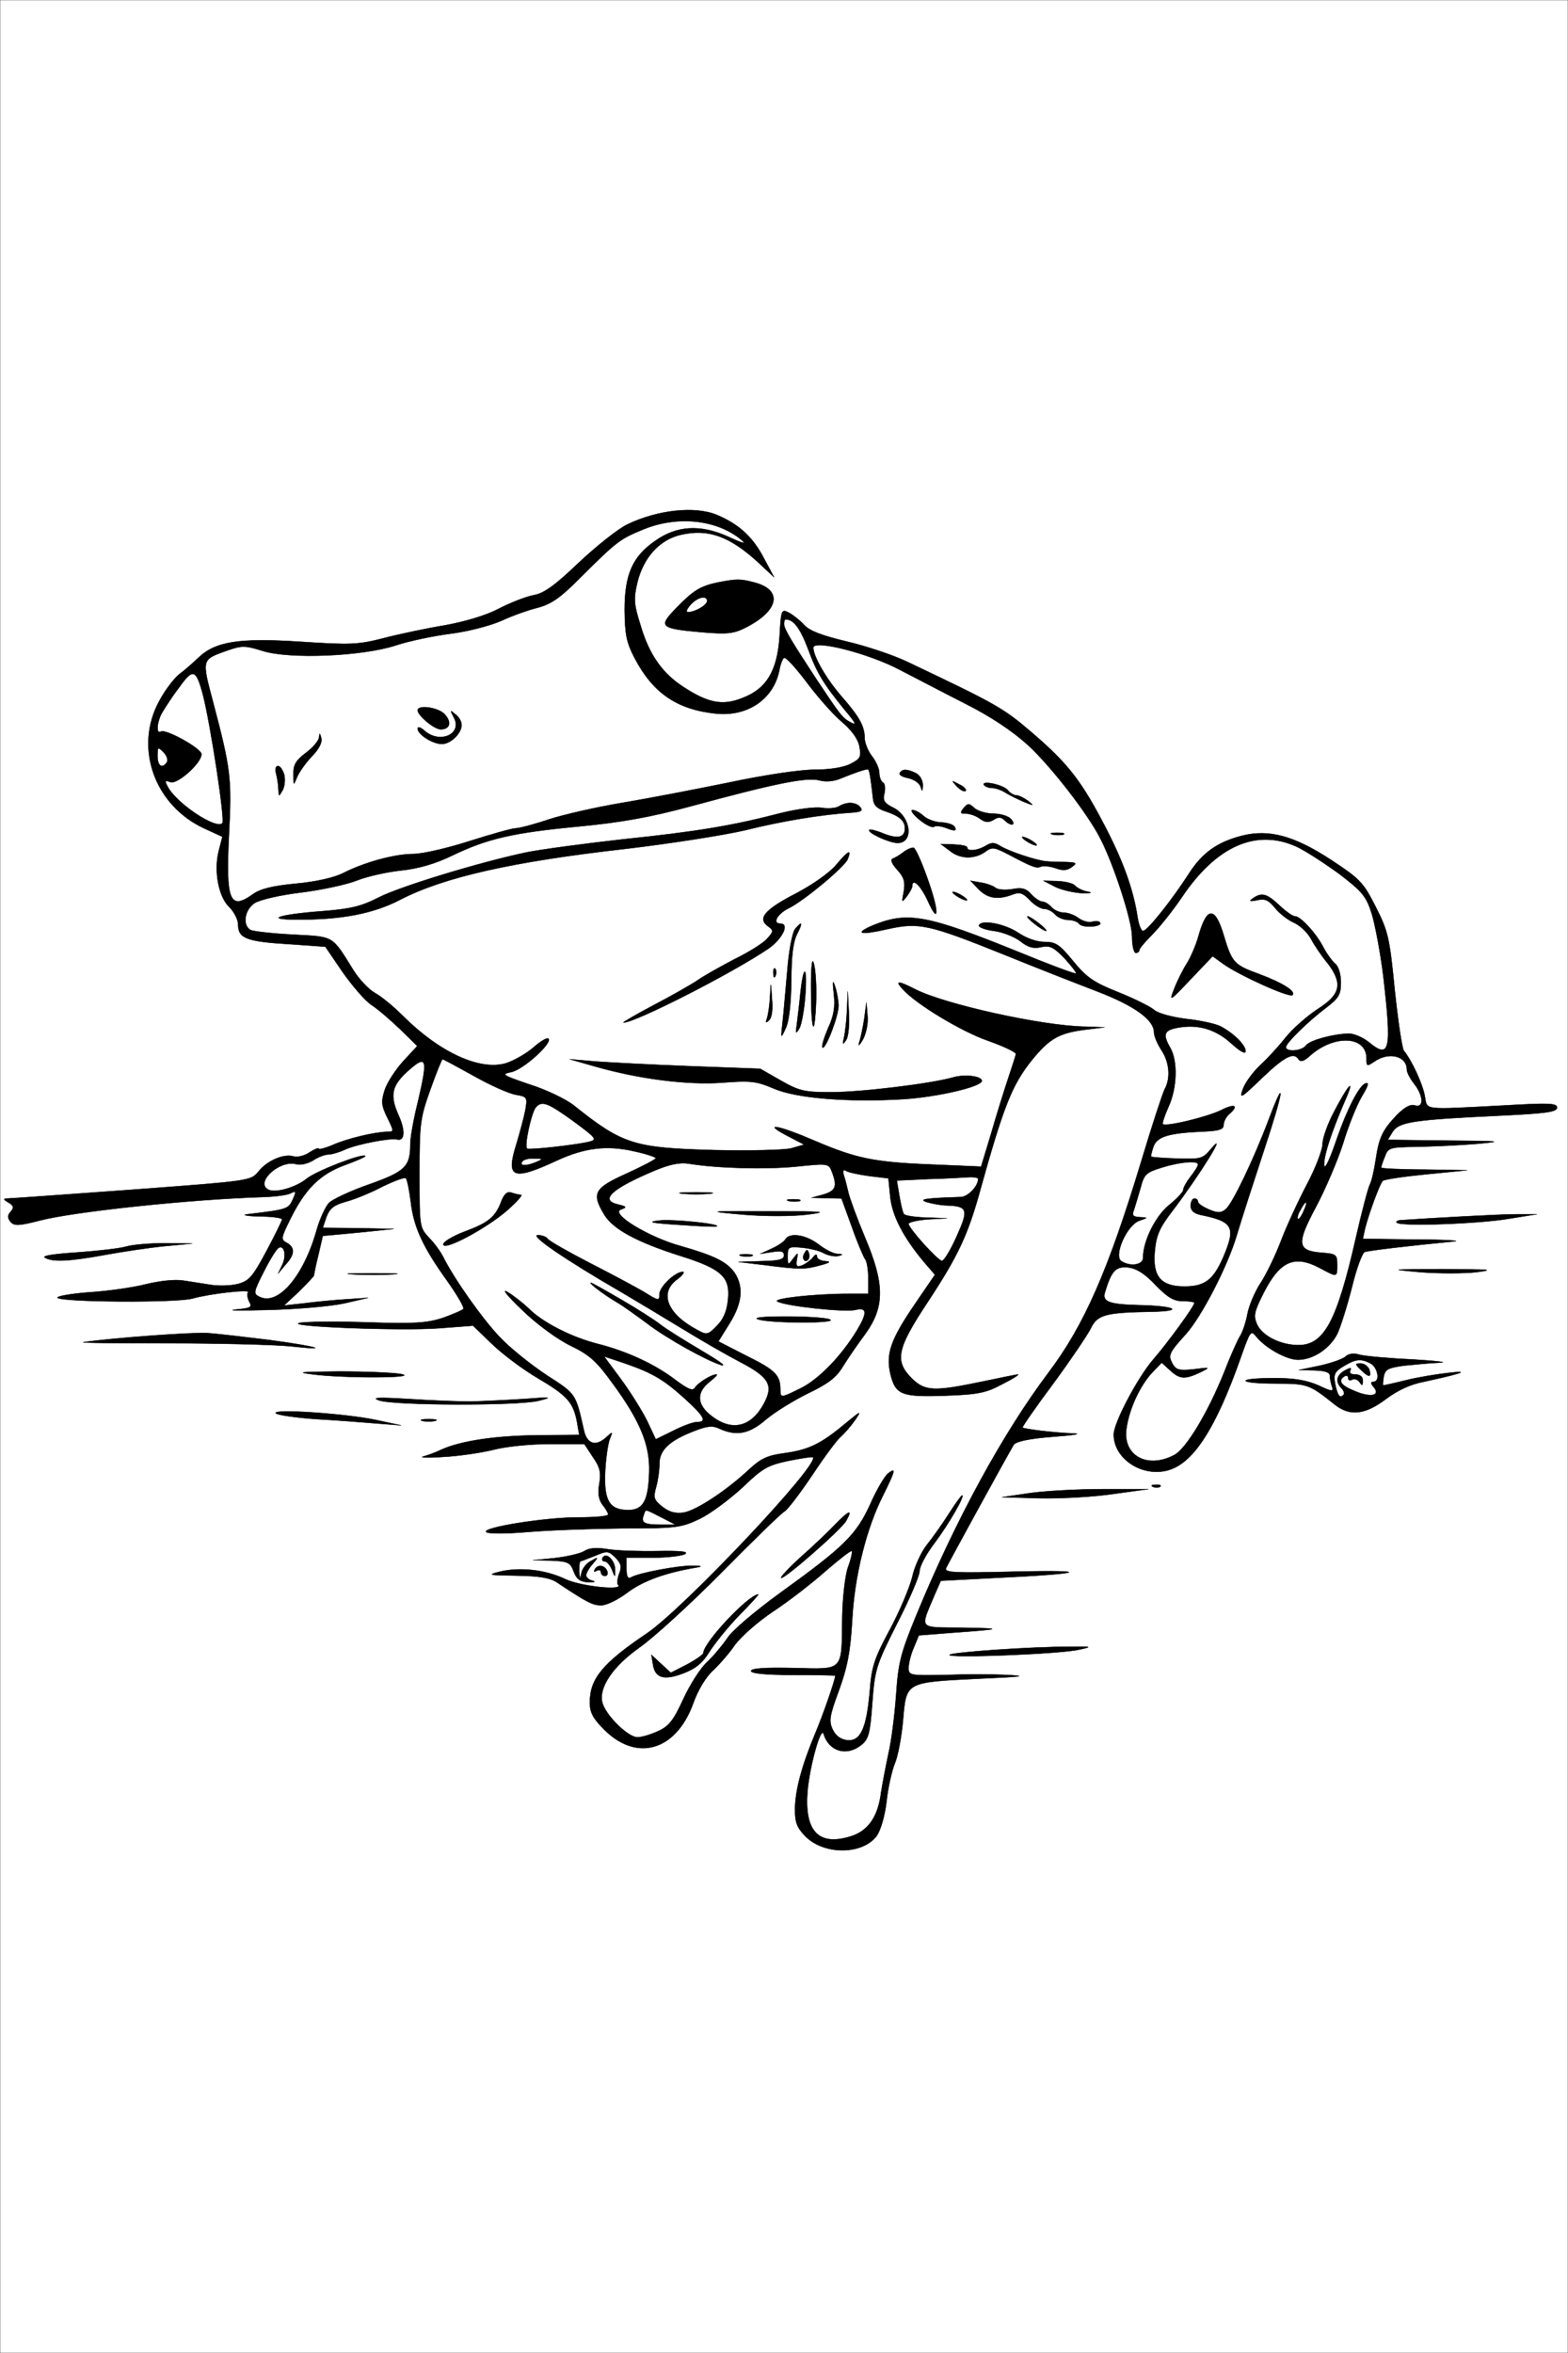
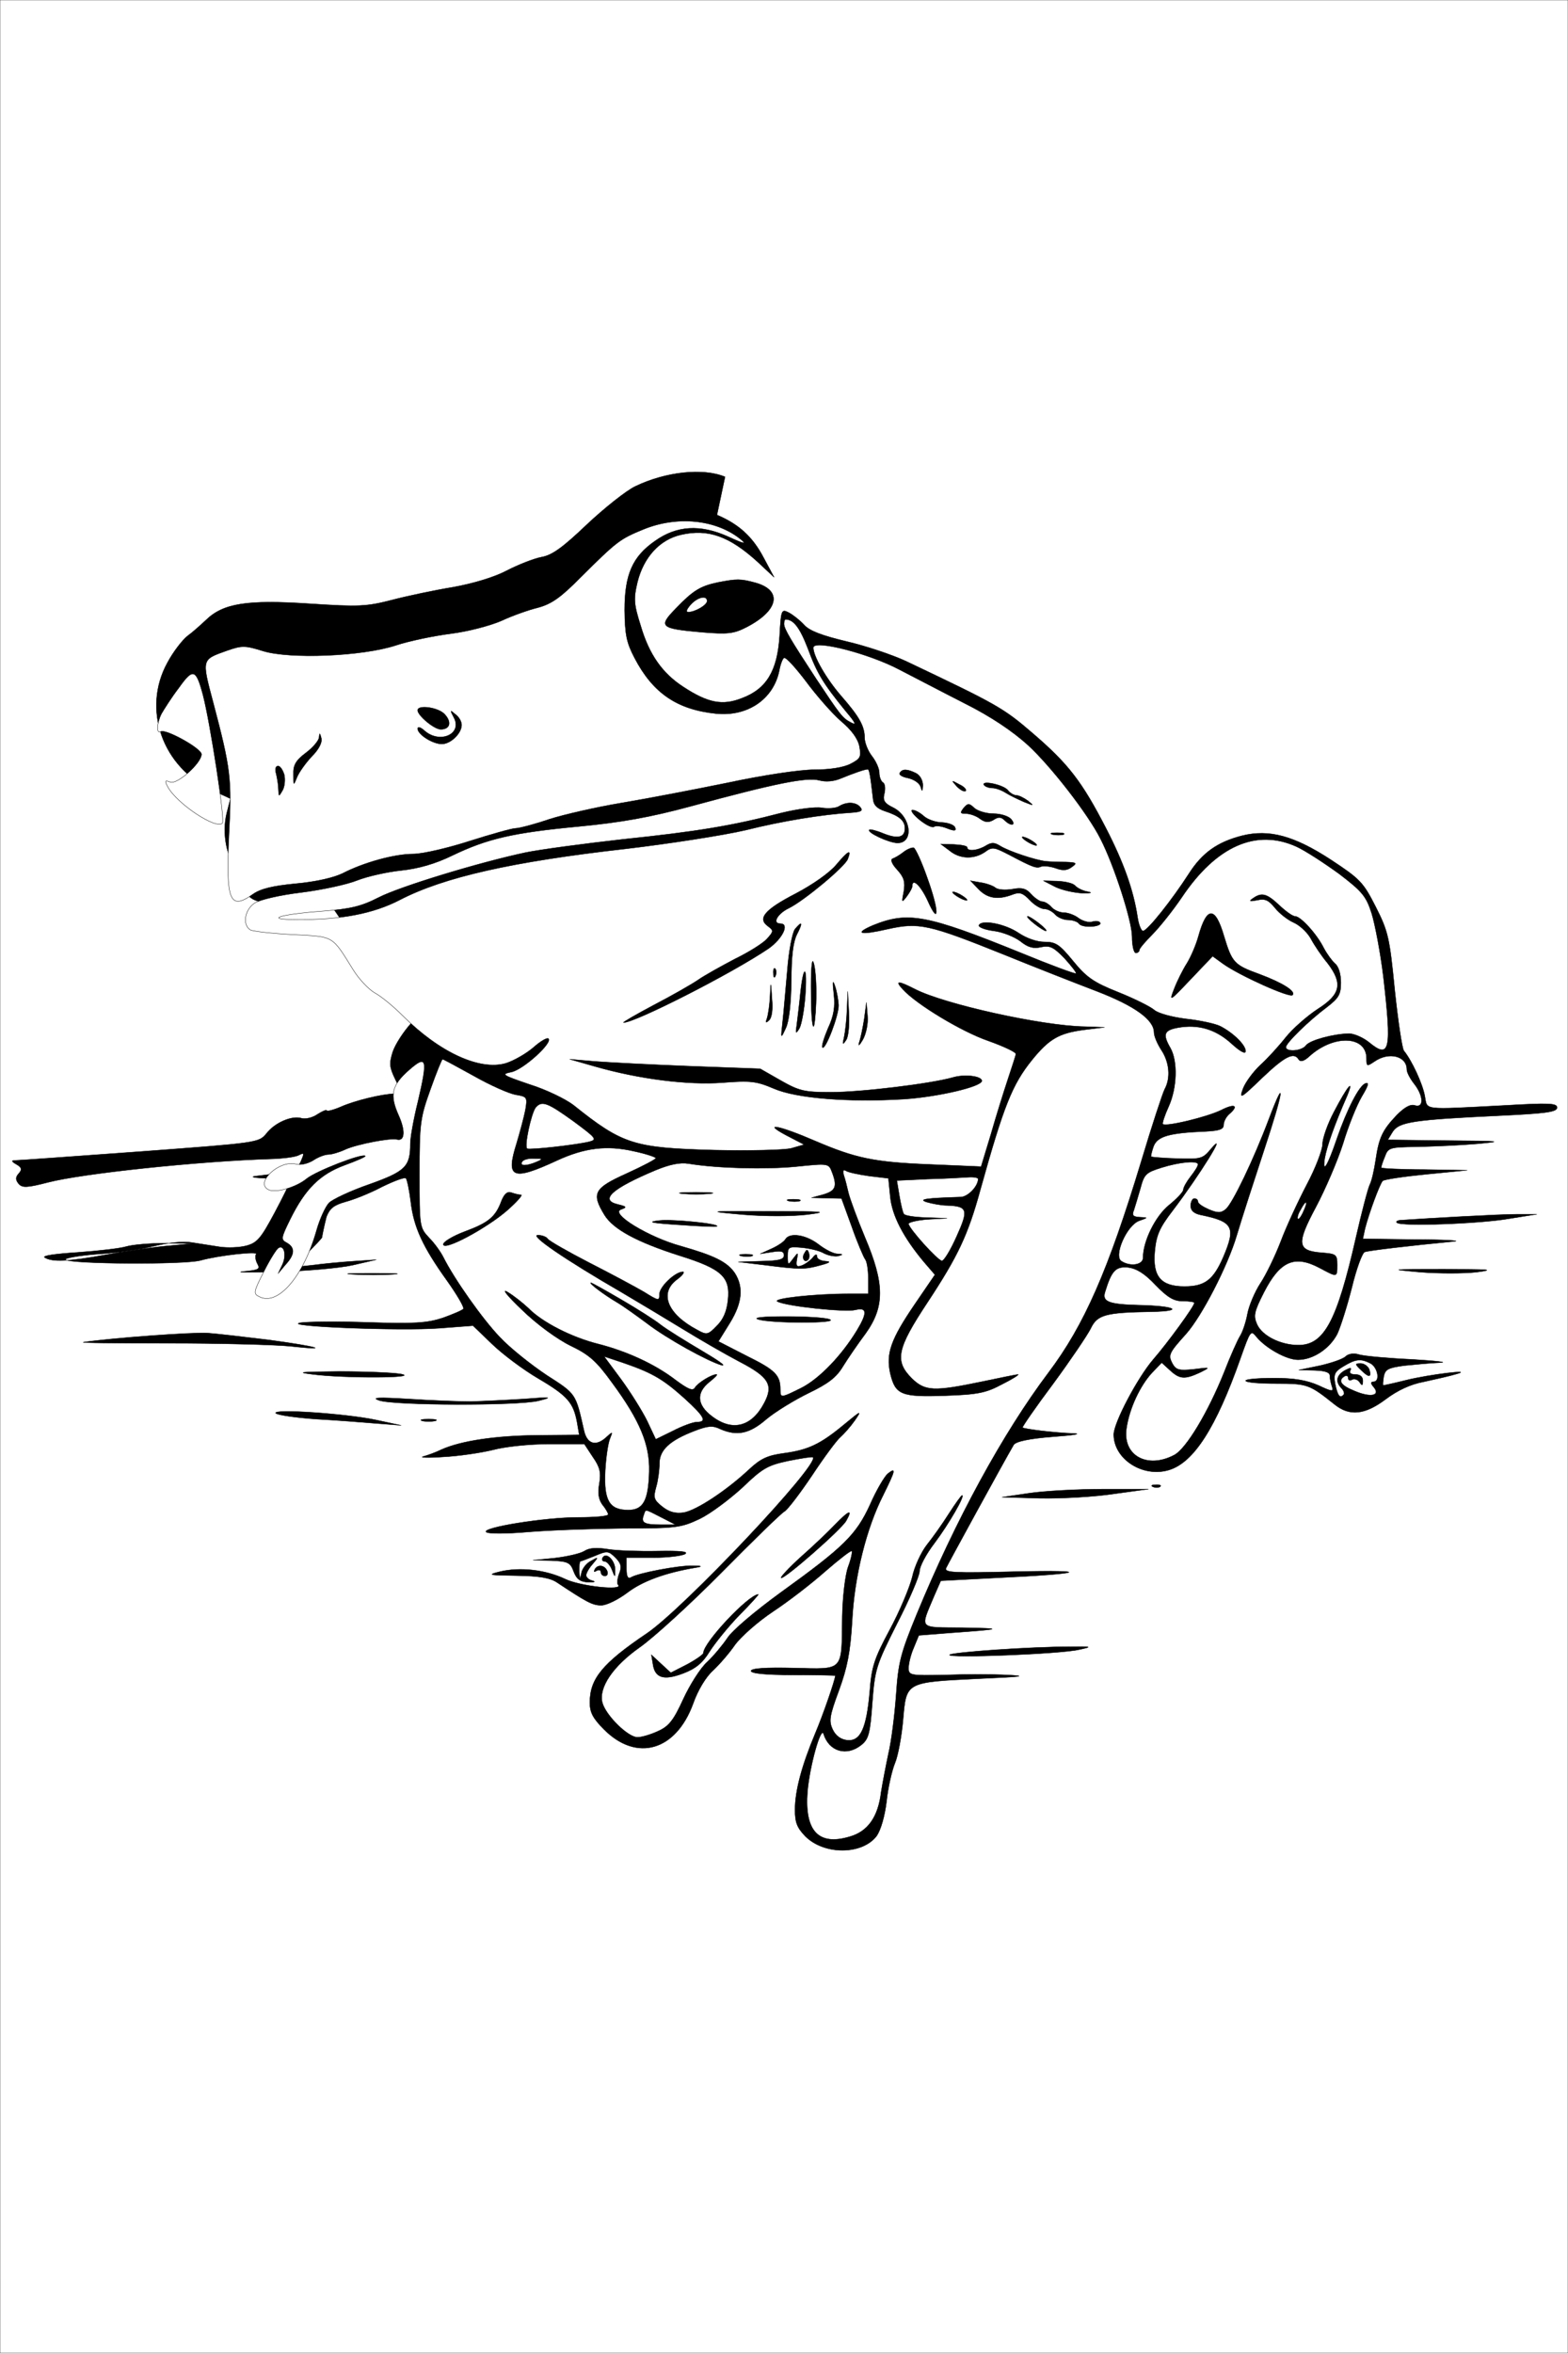
<svg xmlns="http://www.w3.org/2000/svg" version="1.0" width="428pt" height="642pt" viewBox="0 0 428 642" preserveAspectRatio="xMidYMid meet">
  <rect x="0" y="0" width="428" height="642" fill="#808080" stroke="none" />
  <g id="Black">
    <rect stroke="#FFFFFF" stroke-miterlimit="10" width="428pt" height="642pt" />
  </g>
  <g id="Color" transform="translate(0,642) scale(0.1,-0.1)" fill="#FFFFFF" stroke="#000000">
-     <path d="M0 3210 l0 -3210 2140 0 2140 0 0 3210 0 3210 -2140 0 -2140 0 0 -3210z m1957 1805 c59 -25 97 -59 127 -116 l29 -54 -45 42 c-77 70 -135 91 -209 74 -58 -13 -102 -61 -119 -129 -11 -46 -10 -60 9 -120 23 -78 59 -129 116 -166 67 -44 107 -52 160 -31 67 25 97 74 103 170 4 72 5 74 26 63 11 -6 30 -21 41 -33 14 -16 48 -29 115 -45 52 -12 127 -37 165 -55 244 -116 263 -126 343 -195 98 -84 135 -132 201 -260 48 -93 75 -169 86 -242 3 -21 10 -38 15 -38 12 0 80 86 125 156 37 58 79 87 146 104 73 18 141 0 242 -66 79 -52 88 -61 122 -128 34 -67 38 -84 52 -227 9 -85 20 -159 25 -166 22 -27 51 -90 57 -123 8 -40 -12 -38 219 -26 121 7 142 6 142 -6 0 -12 -30 -16 -157 -22 -234 -11 -273 -17 -291 -43 l-14 -23 163 -2 c148 -1 156 -2 79 -9 -47 -4 -120 -7 -163 -8 -74 -1 -78 -2 -87 -27 -6 -14 -10 -27 -10 -30 0 -2 53 -5 118 -5 l117 -2 -112 -11 c-61 -6 -115 -14 -119 -18 -8 -9 -37 -87 -48 -130 l-6 -28 142 -2 c79 0 127 -3 108 -5 -125 -12 -234 -25 -245 -29 -7 -3 -23 -47 -35 -97 -13 -51 -31 -108 -40 -127 -21 -40 -66 -70 -107 -70 -31 0 -87 31 -113 62 -16 20 -17 18 -44 -58 -67 -190 -128 -285 -196 -305 -71 -21 -150 30 -150 97 0 32 65 155 108 205 40 46 112 145 112 154 0 3 -14 5 -32 5 -24 0 -41 10 -74 44 -30 32 -52 45 -75 48 -34 3 -45 -9 -63 -68 -8 -26 12 -33 94 -35 97 -2 125 -16 35 -18 -128 -2 -150 -8 -168 -46 -9 -18 -55 -86 -102 -150 -48 -64 -85 -118 -84 -120 5 -4 85 -14 139 -16 25 -1 0 -5 -55 -9 -66 -5 -102 -13 -108 -22 -27 -46 -180 -326 -185 -337 -4 -12 25 -13 189 -9 218 5 186 -6 -49 -17 l-154 -8 -18 -41 c-39 -93 -45 -86 77 -87 115 -2 110 -4 -30 -14 l-89 -7 -14 -34 c-8 -18 -14 -43 -14 -55 0 -20 4 -21 98 -19 53 2 131 2 172 0 57 -3 39 -5 -75 -10 -204 -10 -201 -8 -210 -112 -4 -46 -14 -99 -22 -118 -8 -19 -19 -66 -23 -104 -5 -42 -16 -79 -27 -95 -39 -52 -143 -53 -195 -1 -22 23 -28 37 -28 72 0 53 19 122 55 208 22 52 54 145 55 158 0 1 -52 2 -115 2 -75 0 -115 4 -115 11 0 7 39 10 117 8 138 -3 130 -12 132 141 1 53 8 113 16 135 8 21 12 41 10 43 -2 3 -35 -23 -72 -55 -37 -33 -102 -83 -143 -110 -42 -28 -88 -69 -104 -91 -15 -22 -42 -53 -60 -70 -19 -17 -41 -53 -54 -90 -47 -129 -154 -160 -243 -71 -31 31 -39 47 -39 74 0 65 35 107 155 188 100 67 474 463 454 481 -2 2 -33 -3 -68 -10 -56 -12 -70 -20 -125 -73 -35 -32 -87 -71 -116 -85 -51 -24 -63 -26 -209 -26 -86 -1 -203 -5 -261 -10 -58 -5 -109 -5 -113 0 -13 12 159 40 251 40 45 0 82 3 82 8 0 4 -7 16 -16 27 -10 14 -13 31 -8 58 5 30 1 45 -18 72 l-23 35 -95 0 c-56 0 -121 -7 -155 -16 -33 -8 -94 -17 -135 -19 -41 -3 -66 -2 -55 1 11 3 34 11 50 19 54 24 148 38 263 39 l113 1 -6 35 c-10 53 -26 72 -106 119 -41 24 -97 66 -126 94 l-52 50 -92 -7 c-105 -8 -434 5 -379 15 19 3 103 4 185 1 125 -4 160 -2 203 12 28 10 54 21 57 25 2 5 -18 39 -45 77 -66 92 -91 146 -99 216 -4 32 -10 60 -13 63 -3 4 -32 -7 -65 -23 -32 -17 -77 -35 -100 -41 -32 -9 -43 -18 -52 -41 l-10 -30 97 -1 97 -2 -97 -10 -97 -9 -12 -52 c-7 -28 -12 -53 -12 -56 -1 -3 -19 -22 -41 -44 l-41 -38 55 6 c30 4 82 9 115 11 l60 4 -65 -15 c-36 -8 -128 -16 -205 -18 -77 -2 -119 -2 -92 1 42 4 46 6 37 22 -5 10 -6 21 -3 25 9 9 -102 -3 -152 -17 -45 -12 -355 -10 -368 2 -4 4 34 11 85 15 50 3 121 13 156 22 37 9 79 14 103 10 21 -3 56 -9 77 -12 21 -3 53 -2 72 3 30 8 40 20 77 89 23 43 42 82 43 87 0 4 -28 8 -62 8 -35 1 -49 4 -33 6 109 13 112 14 124 40 10 23 10 25 -6 17 -10 -5 -43 -9 -73 -10 -200 -6 -519 -40 -611 -64 -58 -15 -70 -15 -80 -4 -9 11 -9 18 0 28 10 11 8 17 -6 25 -14 8 -15 11 -3 11 8 0 161 11 340 24 322 24 324 24 345 49 23 30 70 50 96 42 10 -3 30 1 44 11 14 9 25 13 25 10 0 -3 17 1 38 10 38 17 112 35 148 36 20 0 20 0 1 39 -16 33 -17 43 -7 75 7 21 30 56 51 79 l38 41 -47 46 c-26 25 -61 55 -78 66 -18 12 -53 53 -79 90 l-47 69 -100 7 c-115 7 -138 16 -138 53 0 14 -11 35 -24 48 -29 27 -43 98 -29 153 l10 39 -48 22 c-138 63 -194 222 -124 349 16 30 41 62 55 73 14 10 36 30 50 43 47 46 112 56 281 45 137 -9 157 -8 227 10 42 11 118 27 167 35 55 10 112 27 146 45 31 16 74 33 95 37 29 5 58 26 124 89 48 45 107 92 132 104 83 40 185 51 245 26z m105 -185 c75 -21 63 -76 -24 -121 -35 -18 -51 -20 -123 -14 -113 10 -119 15 -70 65 47 49 67 61 115 71 52 10 61 10 102 -1z m2058 -1735 c-79 -14 -297 -22 -307 -11 -4 3 2 7 13 7 87 6 269 16 314 16 l55 0 -75 -12z m-3670 -75 c-41 -4 -115 -15 -164 -24 -98 -18 -144 -20 -164 -7 -8 5 29 10 90 14 57 4 117 11 133 16 17 5 64 9 105 9 l75 -1 -75 -7z m3581 -71 c-35 -4 -104 -4 -155 0 -87 8 -84 8 64 8 126 0 143 -1 91 -8z m-2958 -6 c-29 -2 -78 -2 -110 0 -32 2 -8 3 52 3 61 0 87 -1 58 -3z m-338 -179 c133 -18 174 -30 55 -17 -41 4 -190 8 -330 8 -140 0 -245 1 -232 3 83 12 295 27 337 25 28 -2 104 -11 170 -19z m3120 -53 c66 -4 100 -8 75 -9 -25 -1 -68 -5 -97 -8 -44 -6 -52 -10 -56 -30 -2 -13 -3 -24 -1 -24 1 0 29 6 61 14 64 16 190 31 138 17 -16 -5 -56 -14 -88 -21 -38 -7 -73 -24 -105 -48 -56 -42 -98 -47 -139 -14 -69 55 -74 57 -160 57 -46 0 -83 3 -83 8 0 4 35 7 78 7 55 0 89 -6 121 -20 36 -17 42 -18 37 -4 -3 9 -6 22 -6 30 0 10 -13 14 -42 15 l-43 1 58 12 c31 7 63 18 70 25 7 7 22 10 37 5 14 -4 79 -10 145 -13z m-2760 -40 c53 -11 -154 -12 -240 -1 -49 6 -37 7 70 8 72 0 148 -3 170 -7z m190 -75 c33 1 98 4 145 7 76 6 80 5 40 -5 -57 -14 -394 -13 -435 1 -23 8 -3 9 80 4 61 -4 137 -7 170 -7z m-260 -50 l70 -15 -65 5 c-36 3 -111 9 -167 12 -56 4 -105 11 -110 16 -12 13 192 -1 272 -18z m163 -3 c-10 -2 -26 -2 -35 0 -10 3 -2 5 17 5 19 0 27 -2 18 -5z m1979 -179 c-3 -3 -12 -4 -19 -1 -8 3 -5 6 6 6 11 1 17 -2 13 -5z m-127 -20 c-52 -8 -142 -13 -200 -12 l-105 3 75 11 c41 6 131 11 200 11 l125 0 -95 -13z m-1245 -156 c62 1 85 -1 75 -8 -8 -5 -48 -10 -87 -10 l-73 0 0 -31 c0 -20 4 -28 12 -23 19 12 131 33 168 32 26 0 29 -2 10 -5 -84 -14 -146 -37 -187 -68 -25 -19 -57 -35 -72 -35 -24 0 -40 9 -120 62 -19 13 -48 18 -111 19 -77 1 -81 2 -45 11 55 13 124 5 177 -20 40 -20 162 -33 145 -16 -3 3 -2 17 3 30 8 19 5 29 -10 44 -19 19 -23 19 -56 5 -20 -8 -38 -15 -40 -15 -2 0 -3 -12 -3 -27 2 -24 2 -25 6 -5 2 12 14 27 26 33 21 12 21 11 5 -8 -10 -11 -18 -25 -18 -31 0 -6 8 -13 18 -15 9 -3 4 -4 -12 -4 -22 1 -32 8 -40 29 -9 25 -16 28 -61 30 l-50 1 60 6 c33 4 69 12 80 19 14 9 34 10 65 5 25 -4 86 -6 135 -5z m-116 -52 c0 -21 0 -21 -9 2 -5 12 -14 22 -20 22 -6 0 -8 5 -5 10 10 17 35 -9 34 -34z m-21 -4 c2 -7 -1 -12 -7 -12 -6 0 -11 5 -11 11 0 5 -5 7 -12 3 -7 -4 -8 -3 -4 5 9 14 28 10 34 -7z m1287 -213 c-50 -12 -362 -24 -353 -14 7 7 219 22 328 22 61 1 63 0 25 -8z" />
+     <path d="M0 3210 l0 -3210 2140 0 2140 0 0 3210 0 3210 -2140 0 -2140 0 0 -3210z m1957 1805 c59 -25 97 -59 127 -116 l29 -54 -45 42 c-77 70 -135 91 -209 74 -58 -13 -102 -61 -119 -129 -11 -46 -10 -60 9 -120 23 -78 59 -129 116 -166 67 -44 107 -52 160 -31 67 25 97 74 103 170 4 72 5 74 26 63 11 -6 30 -21 41 -33 14 -16 48 -29 115 -45 52 -12 127 -37 165 -55 244 -116 263 -126 343 -195 98 -84 135 -132 201 -260 48 -93 75 -169 86 -242 3 -21 10 -38 15 -38 12 0 80 86 125 156 37 58 79 87 146 104 73 18 141 0 242 -66 79 -52 88 -61 122 -128 34 -67 38 -84 52 -227 9 -85 20 -159 25 -166 22 -27 51 -90 57 -123 8 -40 -12 -38 219 -26 121 7 142 6 142 -6 0 -12 -30 -16 -157 -22 -234 -11 -273 -17 -291 -43 l-14 -23 163 -2 c148 -1 156 -2 79 -9 -47 -4 -120 -7 -163 -8 -74 -1 -78 -2 -87 -27 -6 -14 -10 -27 -10 -30 0 -2 53 -5 118 -5 l117 -2 -112 -11 c-61 -6 -115 -14 -119 -18 -8 -9 -37 -87 -48 -130 l-6 -28 142 -2 c79 0 127 -3 108 -5 -125 -12 -234 -25 -245 -29 -7 -3 -23 -47 -35 -97 -13 -51 -31 -108 -40 -127 -21 -40 -66 -70 -107 -70 -31 0 -87 31 -113 62 -16 20 -17 18 -44 -58 -67 -190 -128 -285 -196 -305 -71 -21 -150 30 -150 97 0 32 65 155 108 205 40 46 112 145 112 154 0 3 -14 5 -32 5 -24 0 -41 10 -74 44 -30 32 -52 45 -75 48 -34 3 -45 -9 -63 -68 -8 -26 12 -33 94 -35 97 -2 125 -16 35 -18 -128 -2 -150 -8 -168 -46 -9 -18 -55 -86 -102 -150 -48 -64 -85 -118 -84 -120 5 -4 85 -14 139 -16 25 -1 0 -5 -55 -9 -66 -5 -102 -13 -108 -22 -27 -46 -180 -326 -185 -337 -4 -12 25 -13 189 -9 218 5 186 -6 -49 -17 l-154 -8 -18 -41 c-39 -93 -45 -86 77 -87 115 -2 110 -4 -30 -14 l-89 -7 -14 -34 c-8 -18 -14 -43 -14 -55 0 -20 4 -21 98 -19 53 2 131 2 172 0 57 -3 39 -5 -75 -10 -204 -10 -201 -8 -210 -112 -4 -46 -14 -99 -22 -118 -8 -19 -19 -66 -23 -104 -5 -42 -16 -79 -27 -95 -39 -52 -143 -53 -195 -1 -22 23 -28 37 -28 72 0 53 19 122 55 208 22 52 54 145 55 158 0 1 -52 2 -115 2 -75 0 -115 4 -115 11 0 7 39 10 117 8 138 -3 130 -12 132 141 1 53 8 113 16 135 8 21 12 41 10 43 -2 3 -35 -23 -72 -55 -37 -33 -102 -83 -143 -110 -42 -28 -88 -69 -104 -91 -15 -22 -42 -53 -60 -70 -19 -17 -41 -53 -54 -90 -47 -129 -154 -160 -243 -71 -31 31 -39 47 -39 74 0 65 35 107 155 188 100 67 474 463 454 481 -2 2 -33 -3 -68 -10 -56 -12 -70 -20 -125 -73 -35 -32 -87 -71 -116 -85 -51 -24 -63 -26 -209 -26 -86 -1 -203 -5 -261 -10 -58 -5 -109 -5 -113 0 -13 12 159 40 251 40 45 0 82 3 82 8 0 4 -7 16 -16 27 -10 14 -13 31 -8 58 5 30 1 45 -18 72 l-23 35 -95 0 c-56 0 -121 -7 -155 -16 -33 -8 -94 -17 -135 -19 -41 -3 -66 -2 -55 1 11 3 34 11 50 19 54 24 148 38 263 39 l113 1 -6 35 c-10 53 -26 72 -106 119 -41 24 -97 66 -126 94 l-52 50 -92 -7 c-105 -8 -434 5 -379 15 19 3 103 4 185 1 125 -4 160 -2 203 12 28 10 54 21 57 25 2 5 -18 39 -45 77 -66 92 -91 146 -99 216 -4 32 -10 60 -13 63 -3 4 -32 -7 -65 -23 -32 -17 -77 -35 -100 -41 -32 -9 -43 -18 -52 -41 c-7 -28 -12 -53 -12 -56 -1 -3 -19 -22 -41 -44 l-41 -38 55 6 c30 4 82 9 115 11 l60 4 -65 -15 c-36 -8 -128 -16 -205 -18 -77 -2 -119 -2 -92 1 42 4 46 6 37 22 -5 10 -6 21 -3 25 9 9 -102 -3 -152 -17 -45 -12 -355 -10 -368 2 -4 4 34 11 85 15 50 3 121 13 156 22 37 9 79 14 103 10 21 -3 56 -9 77 -12 21 -3 53 -2 72 3 30 8 40 20 77 89 23 43 42 82 43 87 0 4 -28 8 -62 8 -35 1 -49 4 -33 6 109 13 112 14 124 40 10 23 10 25 -6 17 -10 -5 -43 -9 -73 -10 -200 -6 -519 -40 -611 -64 -58 -15 -70 -15 -80 -4 -9 11 -9 18 0 28 10 11 8 17 -6 25 -14 8 -15 11 -3 11 8 0 161 11 340 24 322 24 324 24 345 49 23 30 70 50 96 42 10 -3 30 1 44 11 14 9 25 13 25 10 0 -3 17 1 38 10 38 17 112 35 148 36 20 0 20 0 1 39 -16 33 -17 43 -7 75 7 21 30 56 51 79 l38 41 -47 46 c-26 25 -61 55 -78 66 -18 12 -53 53 -79 90 l-47 69 -100 7 c-115 7 -138 16 -138 53 0 14 -11 35 -24 48 -29 27 -43 98 -29 153 l10 39 -48 22 c-138 63 -194 222 -124 349 16 30 41 62 55 73 14 10 36 30 50 43 47 46 112 56 281 45 137 -9 157 -8 227 10 42 11 118 27 167 35 55 10 112 27 146 45 31 16 74 33 95 37 29 5 58 26 124 89 48 45 107 92 132 104 83 40 185 51 245 26z m105 -185 c75 -21 63 -76 -24 -121 -35 -18 -51 -20 -123 -14 -113 10 -119 15 -70 65 47 49 67 61 115 71 52 10 61 10 102 -1z m2058 -1735 c-79 -14 -297 -22 -307 -11 -4 3 2 7 13 7 87 6 269 16 314 16 l55 0 -75 -12z m-3670 -75 c-41 -4 -115 -15 -164 -24 -98 -18 -144 -20 -164 -7 -8 5 29 10 90 14 57 4 117 11 133 16 17 5 64 9 105 9 l75 -1 -75 -7z m3581 -71 c-35 -4 -104 -4 -155 0 -87 8 -84 8 64 8 126 0 143 -1 91 -8z m-2958 -6 c-29 -2 -78 -2 -110 0 -32 2 -8 3 52 3 61 0 87 -1 58 -3z m-338 -179 c133 -18 174 -30 55 -17 -41 4 -190 8 -330 8 -140 0 -245 1 -232 3 83 12 295 27 337 25 28 -2 104 -11 170 -19z m3120 -53 c66 -4 100 -8 75 -9 -25 -1 -68 -5 -97 -8 -44 -6 -52 -10 -56 -30 -2 -13 -3 -24 -1 -24 1 0 29 6 61 14 64 16 190 31 138 17 -16 -5 -56 -14 -88 -21 -38 -7 -73 -24 -105 -48 -56 -42 -98 -47 -139 -14 -69 55 -74 57 -160 57 -46 0 -83 3 -83 8 0 4 35 7 78 7 55 0 89 -6 121 -20 36 -17 42 -18 37 -4 -3 9 -6 22 -6 30 0 10 -13 14 -42 15 l-43 1 58 12 c31 7 63 18 70 25 7 7 22 10 37 5 14 -4 79 -10 145 -13z m-2760 -40 c53 -11 -154 -12 -240 -1 -49 6 -37 7 70 8 72 0 148 -3 170 -7z m190 -75 c33 1 98 4 145 7 76 6 80 5 40 -5 -57 -14 -394 -13 -435 1 -23 8 -3 9 80 4 61 -4 137 -7 170 -7z m-260 -50 l70 -15 -65 5 c-36 3 -111 9 -167 12 -56 4 -105 11 -110 16 -12 13 192 -1 272 -18z m163 -3 c-10 -2 -26 -2 -35 0 -10 3 -2 5 17 5 19 0 27 -2 18 -5z m1979 -179 c-3 -3 -12 -4 -19 -1 -8 3 -5 6 6 6 11 1 17 -2 13 -5z m-127 -20 c-52 -8 -142 -13 -200 -12 l-105 3 75 11 c41 6 131 11 200 11 l125 0 -95 -13z m-1245 -156 c62 1 85 -1 75 -8 -8 -5 -48 -10 -87 -10 l-73 0 0 -31 c0 -20 4 -28 12 -23 19 12 131 33 168 32 26 0 29 -2 10 -5 -84 -14 -146 -37 -187 -68 -25 -19 -57 -35 -72 -35 -24 0 -40 9 -120 62 -19 13 -48 18 -111 19 -77 1 -81 2 -45 11 55 13 124 5 177 -20 40 -20 162 -33 145 -16 -3 3 -2 17 3 30 8 19 5 29 -10 44 -19 19 -23 19 -56 5 -20 -8 -38 -15 -40 -15 -2 0 -3 -12 -3 -27 2 -24 2 -25 6 -5 2 12 14 27 26 33 21 12 21 11 5 -8 -10 -11 -18 -25 -18 -31 0 -6 8 -13 18 -15 9 -3 4 -4 -12 -4 -22 1 -32 8 -40 29 -9 25 -16 28 -61 30 l-50 1 60 6 c33 4 69 12 80 19 14 9 34 10 65 5 25 -4 86 -6 135 -5z m-116 -52 c0 -21 0 -21 -9 2 -5 12 -14 22 -20 22 -6 0 -8 5 -5 10 10 17 35 -9 34 -34z m-21 -4 c2 -7 -1 -12 -7 -12 -6 0 -11 5 -11 11 0 5 -5 7 -12 3 -7 -4 -8 -3 -4 5 9 14 28 10 34 -7z m1287 -213 c-50 -12 -362 -24 -353 -14 7 7 219 22 328 22 61 1 63 0 25 -8z" />
    <path d="M1757 4976 c-66 -27 -73 -33 -172 -131 -55 -56 -80 -73 -117 -83 -25 -6 -70 -22 -100 -36 -30 -13 -90 -29 -138 -35 -47 -6 -114 -20 -150 -32 -92 -30 -290 -38 -363 -15 -48 15 -57 15 -97 1 -70 -25 -70 -22 -38 -142 48 -182 51 -208 43 -360 -9 -181 2 -208 65 -163 21 15 54 23 117 29 55 5 103 16 128 28 58 30 142 53 193 53 25 0 94 16 153 35 60 19 117 35 126 35 10 0 52 11 93 25 41 13 129 33 195 44 66 11 197 36 290 55 98 21 199 36 238 36 42 0 80 6 99 16 27 14 29 19 24 47 -4 21 -21 45 -51 70 -24 21 -67 70 -95 108 -29 38 -55 67 -60 64 -4 -2 -10 -18 -13 -35 -16 -78 -87 -126 -173 -117 -106 11 -172 56 -222 152 -22 42 -26 63 -27 130 0 97 21 146 83 189 59 42 123 46 199 12 46 -21 53 -22 33 -6 -67 53 -172 63 -263 26z m-543 -505 c20 -22 14 -41 -11 -41 -18 0 -63 38 -63 52 0 16 57 8 74 -11z m46 -29 c0 -23 -30 -52 -54 -52 -25 0 -66 26 -66 42 0 6 8 4 18 -5 42 -38 105 -10 81 35 -11 21 -11 22 4 9 10 -7 17 -20 17 -29z m-409 -86 c-16 -17 -34 -42 -40 -56 -10 -25 -10 -24 -10 7 -1 25 6 38 34 59 19 14 36 34 36 43 1 12 2 12 6 -3 3 -11 -6 -30 -26 -50z m-75 -50 c3 -14 1 -33 -5 -43 -10 -17 -10 -17 -11 2 0 11 -3 30 -6 43 -4 13 -2 22 5 22 6 0 13 -11 17 -24z" />
    <path d="M2140 4718 c0 -14 19 -45 87 -149 66 -99 72 -108 95 -120 17 -9 14 -2 -13 30 -62 76 -79 104 -104 172 -22 57 -39 79 -61 79 -2 0 -4 -6 -4 -12z" />
    <path d="M2220 4653 c0 -24 36 -86 77 -133 48 -55 63 -81 63 -113 0 -13 9 -36 20 -50 11 -14 20 -34 20 -45 0 -12 5 -24 10 -27 6 -3 7 -17 4 -30 -5 -19 0 -27 25 -39 48 -25 56 -96 11 -96 -23 0 -85 29 -77 36 2 2 19 -2 38 -10 40 -16 59 -11 59 14 0 21 -15 34 -55 47 -21 7 -31 17 -32 34 -7 61 -10 79 -14 80 -6 1 -40 -11 -74 -25 -19 -8 -41 -10 -59 -5 -34 9 -119 -8 -351 -71 -111 -30 -190 -44 -305 -55 -180 -17 -249 -33 -345 -79 -47 -23 -93 -36 -140 -41 -38 -4 -92 -16 -120 -27 -27 -11 -96 -26 -152 -33 -59 -7 -114 -20 -128 -29 -27 -18 -34 -59 -12 -73 6 -4 59 -10 116 -13 114 -6 106 -1 165 -96 16 -26 43 -54 59 -63 17 -9 51 -37 76 -62 101 -101 211 -151 282 -130 22 7 55 26 75 43 19 17 38 28 41 24 12 -11 -68 -84 -101 -91 -29 -6 -26 -8 50 -34 45 -14 98 -40 119 -56 135 -108 165 -117 385 -123 96 -2 191 0 210 5 l35 10 -50 26 c-67 36 -17 26 80 -16 110 -47 160 -58 312 -64 l141 -6 27 89 c14 49 35 116 46 149 11 33 21 64 22 69 1 5 -33 21 -75 36 -73 25 -197 100 -234 141 -22 24 -13 24 34 0 80 -41 346 -100 462 -102 l55 -2 -57 -7 c-67 -9 -94 -24 -141 -82 -54 -67 -77 -124 -141 -354 -34 -124 -61 -181 -144 -307 -84 -127 -91 -160 -43 -208 36 -35 60 -36 190 -9 52 11 97 20 100 20 3 -1 -16 -13 -44 -27 -43 -23 -65 -28 -155 -31 -120 -4 -136 2 -150 61 -12 54 2 93 66 187 l56 82 -31 36 c-55 66 -86 125 -91 177 l-5 50 -51 6 c-29 4 -57 10 -64 14 -8 5 -10 2 -7 -11 4 -11 9 -32 13 -49 4 -16 24 -71 45 -121 54 -127 54 -189 2 -262 -21 -28 -49 -69 -62 -90 -18 -30 -40 -47 -94 -73 -39 -19 -91 -51 -115 -71 -46 -40 -80 -47 -126 -27 -20 10 -34 9 -70 -5 -68 -26 -96 -52 -96 -89 0 -18 -4 -47 -9 -64 -8 -29 -7 -35 17 -54 19 -15 36 -19 58 -16 35 6 117 60 179 118 32 30 51 38 95 44 67 9 100 25 165 79 46 38 48 39 28 10 -12 -17 -30 -37 -39 -45 -9 -7 -44 -54 -77 -104 -33 -49 -67 -94 -76 -99 -9 -5 -86 -80 -171 -166 -85 -86 -186 -178 -223 -204 -74 -52 -113 -110 -103 -151 9 -35 70 -95 96 -95 12 0 38 8 57 17 29 13 42 30 68 87 18 39 47 85 65 101 18 17 42 46 55 65 13 21 76 74 146 125 172 124 206 157 244 240 17 39 39 76 48 84 24 19 21 9 -12 -58 -46 -90 -79 -222 -85 -344 -5 -84 -13 -126 -36 -189 -26 -70 -28 -84 -17 -107 8 -17 22 -27 39 -29 37 -4 53 32 62 132 5 68 12 90 55 170 27 50 54 115 61 143 6 29 25 69 40 88 16 20 43 58 60 85 18 28 34 50 36 50 9 0 -36 -78 -75 -130 -23 -30 -41 -64 -41 -77 0 -12 -27 -76 -61 -142 -58 -115 -61 -125 -68 -217 -6 -84 -10 -99 -30 -115 -40 -32 -88 -18 -103 30 -7 23 -38 -87 -44 -158 -8 -107 30 -148 116 -122 49 14 77 54 85 121 4 25 13 72 20 105 8 33 17 105 21 160 6 89 12 113 56 220 106 257 235 494 360 660 98 130 163 279 253 576 29 97 58 185 64 197 17 31 13 74 -9 107 -11 17 -20 38 -20 48 0 35 -54 73 -155 112 -55 21 -170 66 -256 101 -204 82 -231 88 -316 69 -74 -17 -94 -13 -41 10 96 39 146 30 405 -75 80 -33 148 -58 150 -56 2 2 -12 20 -31 41 -30 31 -40 36 -64 31 -21 -5 -36 -1 -57 16 -16 12 -48 25 -72 28 -24 3 -42 10 -41 15 5 17 71 5 109 -21 21 -14 49 -24 70 -24 31 0 41 -7 78 -52 36 -44 55 -58 123 -85 45 -18 89 -40 99 -49 11 -9 47 -19 87 -24 37 -4 79 -13 93 -20 35 -18 69 -51 69 -68 0 -9 -15 -1 -39 21 -43 39 -91 53 -146 43 -38 -7 -42 -18 -20 -56 20 -36 18 -108 -5 -159 -11 -24 -18 -46 -16 -48 8 -8 120 19 159 38 37 19 50 13 22 -11 -8 -7 -15 -20 -15 -29 0 -12 -11 -16 -48 -18 -100 -4 -132 -13 -143 -40 -5 -14 -8 -27 -7 -29 2 -1 34 -4 71 -5 65 -2 70 -1 93 27 48 56 -32 -73 -105 -169 -37 -48 -45 -68 -49 -112 -6 -68 17 -95 81 -95 56 0 79 18 106 80 35 82 27 97 -61 115 -19 4 -28 12 -28 25 0 11 5 20 10 20 6 0 10 -4 10 -9 0 -5 14 -14 30 -21 24 -10 33 -10 46 1 18 15 76 135 118 247 47 124 39 73 -13 -84 -27 -82 -61 -187 -75 -234 -25 -85 -96 -222 -139 -270 -46 -51 -49 -57 -37 -80 10 -18 18 -20 58 -16 47 6 47 6 17 -9 -41 -19 -55 -18 -81 6 l-23 21 -27 -28 c-32 -35 -61 -96 -69 -150 -12 -75 56 -113 130 -74 33 17 93 118 136 225 17 44 37 89 44 100 7 11 16 38 20 60 4 22 20 60 35 83 16 24 41 76 56 115 15 40 47 109 71 155 24 45 43 95 43 111 0 15 14 55 31 87 36 69 57 95 36 44 -35 -80 -55 -137 -61 -170 -7 -45 8 -21 33 53 28 81 61 145 78 151 11 4 8 -6 -10 -36 -14 -24 -37 -81 -51 -128 -15 -47 -48 -124 -74 -173 -54 -101 -52 -120 17 -125 38 -3 41 -5 41 -33 0 -35 0 -34 -47 -9 -69 37 -109 20 -153 -66 -27 -53 -29 -64 -19 -87 14 -32 65 -57 113 -57 70 0 105 64 157 293 16 70 33 135 38 145 5 9 12 40 16 67 9 61 18 81 58 123 21 21 37 30 49 26 25 -8 24 26 -2 59 -11 14 -20 31 -20 39 0 37 -49 49 -88 22 -21 -14 -22 -14 -22 8 0 63 -90 66 -156 6 -14 -13 -24 -16 -29 -9 -13 22 -38 9 -100 -50 -59 -57 -63 -59 -52 -29 7 18 28 46 47 64 19 17 50 51 69 75 19 24 59 59 88 78 63 40 69 70 26 126 -16 19 -36 49 -45 66 -10 18 -31 37 -47 44 -16 7 -39 25 -51 40 -17 21 -27 26 -48 21 -21 -4 -24 -3 -12 5 24 17 38 13 72 -19 17 -16 36 -30 43 -30 15 0 59 -48 78 -86 9 -17 23 -36 31 -43 10 -8 16 -29 16 -52 0 -32 -6 -42 -37 -66 -51 -38 -113 -99 -113 -110 0 -14 44 -11 55 5 11 14 74 31 117 32 14 0 39 -11 55 -24 57 -47 62 -21 39 179 -8 66 -23 144 -32 173 -15 47 -26 60 -89 108 -40 29 -92 63 -116 74 -110 50 -219 2 -313 -138 -25 -37 -62 -83 -81 -102 -19 -19 -35 -38 -35 -42 0 -4 -4 -8 -10 -8 -5 0 -10 20 -10 45 0 42 -49 194 -86 266 -34 68 -136 199 -198 256 -42 38 -101 78 -173 114 -59 30 -139 72 -178 92 -83 44 -235 83 -235 60z m281 -343 c11 -6 18 -20 18 -33 -1 -17 -2 -18 -6 -4 -3 10 -17 20 -34 24 -16 3 -26 9 -23 14 7 12 21 11 45 -1z m135 -48 c-4 -3 -14 2 -24 12 -16 18 -16 18 6 6 13 -6 21 -14 18 -18z m115 2 c6 -8 17 -14 23 -14 7 0 21 -7 32 -15 17 -14 17 -14 -11 -3 -16 7 -39 18 -50 25 -11 7 -27 13 -37 13 -9 0 -19 4 -22 8 -9 14 53 1 65 -14z m-403 -46 c8 -10 3 -13 -21 -15 -82 -5 -192 -23 -292 -48 -60 -14 -208 -37 -327 -51 -310 -35 -496 -77 -616 -139 -73 -38 -162 -55 -282 -54 -91 0 -49 14 70 23 77 6 106 13 153 37 58 30 275 96 402 123 39 8 158 24 265 36 202 21 299 37 433 72 45 11 93 17 110 14 18 -3 39 -1 47 4 21 13 46 12 58 -2z m364 -18 c20 0 41 -7 48 -15 15 -18 -1 -20 -18 -3 -9 9 -17 10 -30 1 -14 -8 -23 -7 -37 3 -10 8 -28 14 -38 14 -16 0 -17 2 -7 15 12 14 15 14 30 0 9 -8 33 -15 52 -15z m-190 -7 c10 -9 33 -17 50 -17 17 -1 33 -7 35 -14 4 -9 -2 -10 -22 -2 -15 6 -31 8 -36 4 -5 -3 -23 6 -40 20 -17 14 -25 26 -18 26 7 0 21 -8 31 -17z m381 -50 c-7 -2 -21 -2 -30 0 -10 3 -4 5 12 5 17 0 24 -2 18 -5z m-73 -29 c0 -2 -9 0 -20 6 -11 6 -20 13 -20 16 0 2 9 0 20 -6 11 -6 20 -13 20 -16z m-190 -6 c0 -12 28 -9 50 4 16 10 24 10 40 0 24 -15 97 -39 125 -42 11 -1 35 -2 54 -2 30 -1 32 -3 16 -14 -12 -9 -24 -10 -43 -3 -14 5 -32 7 -39 5 -14 -6 -21 -4 -91 33 -39 20 -44 21 -64 6 -30 -20 -68 -19 -96 4 l-24 18 36 -1 c20 -1 36 -4 36 -8z m-109 -83 c33 -91 33 -134 1 -62 -19 41 -42 63 -42 39 0 -5 -7 -17 -15 -28 -14 -18 -14 -17 -8 14 4 26 1 38 -18 59 -14 15 -19 27 -13 30 6 2 20 10 30 18 10 8 23 13 28 12 5 -2 22 -39 37 -82z m-217 51 c-8 -21 -120 -114 -161 -134 -31 -15 -46 -42 -23 -42 26 0 6 -41 -32 -68 -102 -69 -366 -203 -396 -202 -4 0 34 22 83 48 50 26 104 57 120 68 17 12 62 37 100 57 39 19 79 44 89 56 18 20 18 22 2 34 -29 21 -9 45 76 89 46 24 93 57 111 79 33 39 42 43 31 15z m403 -78 c7 -6 28 -7 46 -4 26 5 38 2 52 -14 10 -11 24 -20 30 -20 7 0 18 -7 25 -15 7 -8 22 -15 34 -15 11 0 30 -7 40 -15 11 -8 28 -13 37 -10 10 3 20 2 22 -3 3 -4 -7 -9 -23 -10 -16 -1 -31 2 -35 8 -3 5 -17 10 -29 10 -13 0 -29 7 -36 15 -7 8 -20 15 -29 15 -10 0 -28 11 -40 24 -19 20 -28 23 -48 15 -40 -15 -68 -10 -92 15 l-22 23 28 -5 c15 -2 34 -9 40 -14z m218 5 c6 -6 21 -14 35 -16 14 -3 7 -4 -15 -4 -22 1 -55 8 -74 17 l-33 17 38 -1 c22 -1 44 -6 49 -13z m-295 -39 c0 -2 -9 0 -20 6 -11 6 -20 13 -20 16 0 2 9 0 20 -6 11 -6 20 -13 20 -16z m701 -98 c22 -73 28 -79 97 -104 64 -24 100 -47 90 -57 -8 -8 -144 53 -189 85 l-29 21 -60 -63 c-58 -61 -59 -62 -45 -26 8 21 24 53 35 70 11 18 25 51 31 73 23 83 46 83 70 1z m-504 34 c14 -11 22 -20 18 -20 -4 0 -18 9 -32 20 -14 11 -22 20 -18 20 4 0 18 -9 32 -20z m-662 -30 c-10 -20 -15 -59 -15 -127 -1 -61 -6 -109 -15 -128 -14 -30 -14 -30 -9 15 3 25 8 89 13 142 4 54 14 104 21 113 20 24 22 18 5 -15z m53 -160 c0 -36 -3 -75 -6 -88 -4 -13 -8 25 -8 85 -1 64 2 100 6 88 5 -11 8 -49 8 -85z m-111 48 c-3 -8 -6 -5 -6 6 -1 11 2 17 5 13 3 -3 4 -12 1 -19z m81 -56 c-3 -38 -10 -77 -16 -88 -10 -16 -11 -15 -7 11 2 17 7 56 10 88 9 80 19 72 13 -11z m91 -24 c1 -28 -36 -124 -44 -116 -3 3 4 26 15 52 16 34 20 59 16 94 -4 34 -3 40 3 22 5 -14 9 -37 10 -52z m-190 -42 c-9 -8 -10 -7 -5 7 3 10 7 37 8 60 2 41 2 41 5 -7 3 -30 0 -53 -8 -60z m211 -53 c-10 -15 -11 -14 -6 7 3 14 7 48 8 75 l2 50 3 -57 c2 -32 -1 -66 -7 -75z m45 0 c-9 -15 -13 -19 -10 -8 4 11 10 40 14 65 l6 45 3 -37 c2 -21 -4 -49 -13 -65z m-470 -72 l190 -7 56 -32 c51 -29 65 -32 137 -32 83 0 271 23 332 40 33 10 80 4 80 -9 0 -16 -121 -44 -213 -50 -151 -9 -293 2 -355 29 -47 20 -63 22 -140 16 -96 -7 -228 10 -347 44 l-70 20 70 -6 c39 -3 156 -9 260 -13z m425 -1240 c-12 -23 -172 -163 -178 -156 -2 2 22 28 54 57 33 29 75 69 94 89 38 39 48 42 30 10z m-292 -258 c-31 -32 -67 -77 -81 -99 -19 -31 -38 -47 -73 -60 -53 -20 -77 -12 -82 27 l-4 24 27 -25 26 -24 45 23 c24 13 44 27 44 31 0 28 122 158 150 160 2 0 -21 -26 -52 -57z" />
    <path d="M488 4543 c-20 -26 -40 -58 -47 -70 -13 -25 -15 -57 -2 -49 13 8 111 -46 111 -62 0 -24 -66 -83 -85 -76 -15 6 -16 4 -7 -13 25 -46 132 -117 149 -99 8 7 -33 273 -53 350 -19 71 -27 74 -66 19z" />
-     <path d="M430 4357 c0 -27 13 -36 26 -16 3 6 -1 18 -10 27 -15 15 -16 14 -16 -11z" />
    <path d="M1117 3501 c-48 -42 -54 -68 -29 -124 19 -42 17 -71 -4 -66 -18 5 -110 -13 -141 -27 -17 -8 -38 -14 -47 -14 -9 0 -28 -7 -41 -16 -15 -9 -35 -14 -48 -10 -44 11 -110 -49 -76 -69 18 -12 77 5 106 29 26 21 152 70 160 62 2 -2 -23 -13 -56 -25 -68 -25 -108 -65 -149 -148 -25 -51 -26 -55 -9 -64 23 -13 22 -32 -4 -60 l-20 -24 11 23 c13 26 6 57 -10 47 -6 -4 -24 -33 -40 -65 -28 -55 -29 -60 -12 -68 50 -26 120 54 156 181 9 32 25 66 34 75 10 10 59 33 111 51 98 35 111 48 111 111 0 16 9 67 21 115 27 116 24 128 -24 86z" />
    <path d="M1175 3448 c-28 -78 -30 -92 -30 -230 0 -145 0 -147 26 -175 15 -15 32 -39 39 -53 30 -60 107 -169 154 -218 28 -30 86 -76 128 -104 81 -52 79 -49 102 -151 8 -36 31 -44 58 -21 21 19 21 19 13 -1 -5 -11 -11 -51 -13 -88 -4 -81 11 -107 63 -107 41 0 55 26 57 105 2 73 -25 139 -101 242 -42 58 -61 76 -113 101 -37 18 -93 59 -133 98 -39 37 -57 59 -40 49 17 -10 42 -30 57 -44 38 -39 119 -80 191 -98 78 -20 155 -55 212 -99 34 -25 46 -30 52 -20 8 13 45 36 59 36 4 0 -5 -9 -20 -21 -36 -29 -34 -62 7 -93 56 -43 109 -29 143 36 26 49 13 71 -68 113 -40 21 -109 61 -153 88 -44 27 -121 73 -170 102 -152 88 -250 155 -227 155 12 0 24 -5 27 -10 4 -6 55 -35 113 -65 59 -30 126 -66 150 -80 40 -25 42 -25 42 -6 0 20 43 61 64 61 6 0 -1 -10 -16 -21 -50 -37 -26 -95 56 -138 25 -14 29 -13 52 11 18 17 28 40 31 71 7 63 -17 85 -132 121 -116 37 -181 72 -205 111 -36 59 -29 73 60 113 44 20 80 39 80 42 0 3 -27 12 -60 19 -74 17 -135 9 -209 -25 -123 -57 -141 -49 -111 46 9 30 20 71 24 91 6 35 5 37 -26 42 -18 3 -70 26 -114 51 -45 25 -84 46 -86 46 -2 0 -17 -37 -33 -82z m247 -288 c6 0 -11 -19 -37 -42 -56 -49 -175 -113 -175 -93 0 7 27 23 59 35 65 24 84 40 100 84 8 19 16 26 27 22 9 -3 20 -6 26 -6z m274 -286 c43 -25 92 -56 108 -69 17 -13 67 -44 111 -70 44 -26 69 -43 55 -40 -38 11 -149 72 -205 115 -27 20 -63 46 -80 56 -39 23 -79 54 -72 54 3 0 40 -21 83 -46z" />
    <path d="M1462 3398 c-12 -16 -32 -107 -23 -112 7 -4 133 10 170 19 22 6 18 10 -44 56 -71 51 -86 57 -103 37z" />
    <path d="M1425 3250 c-7 -12 12 -12 40 0 18 8 17 9 -7 9 -15 1 -30 -3 -33 -9z" />
    <path d="M1789 3227 c-119 -50 -153 -81 -103 -93 25 -6 26 -8 9 -14 -31 -11 76 -76 164 -100 91 -26 126 -43 147 -74 24 -38 20 -81 -14 -136 l-31 -50 78 -40 c77 -38 91 -52 91 -91 0 -24 1 -24 59 5 48 25 108 87 150 156 29 48 28 64 -4 56 -28 -7 -190 10 -213 23 -15 8 101 21 195 21 l53 0 0 43 c0 24 -4 47 -9 52 -4 6 -21 45 -36 88 l-28 77 -41 1 -41 1 33 9 c33 10 38 22 23 61 -9 24 -10 24 -98 15 -82 -8 -213 -5 -293 8 -24 4 -52 -2 -91 -18z m149 -64 c-21 -2 -55 -2 -75 0 -21 2 -4 4 37 4 41 0 58 -2 38 -4z m245 -20 c-7 -2 -21 -2 -30 0 -10 3 -4 5 12 5 17 0 24 -2 18 -5z m20 -37 c-43 -5 -115 -5 -175 0 -102 9 -101 10 72 9 150 0 165 -1 103 -9z m-246 -32 c-1 -2 -47 0 -102 4 -79 5 -91 8 -55 12 38 4 165 -9 157 -16z m277 -49 c18 -14 41 -26 52 -26 16 -1 16 -2 2 -6 -9 -2 -27 1 -40 8 -12 7 -39 13 -60 15 -35 3 -38 2 -38 -23 0 -26 1 -26 15 -7 14 18 14 18 10 -3 -3 -17 0 -21 13 -16 9 3 23 13 30 21 7 10 12 11 12 4 0 -7 10 -12 23 -13 16 -1 13 -4 -13 -11 -43 -12 -56 -12 -150 0 l-75 9 63 2 c47 1 62 4 62 16 0 11 -8 13 -32 9 l-33 -5 31 14 c18 8 35 20 38 26 12 19 56 12 90 -14z m-28 -42 c-10 -10 -19 5 -10 18 6 11 8 11 12 0 2 -7 1 -15 -2 -18z m-153 10 c-7 -2 -21 -2 -30 0 -10 3 -4 5 12 5 17 0 24 -2 18 -5z m212 -173 c26 -11 -160 -11 -195 0 -16 5 10 8 75 8 55 0 109 -3 120 -8z" />
    <path d="M3170 3234 c-42 -13 -47 -18 -57 -56 -7 -24 -15 -51 -18 -60 -6 -14 -2 -18 16 -19 24 -1 23 -1 -2 -10 -34 -13 -70 -96 -48 -110 25 -16 59 -10 59 9 0 46 34 114 71 144 21 17 39 36 39 42 0 6 9 22 20 36 11 14 20 28 20 33 0 11 -49 7 -100 -9z" />
    <path d="M2532 3203 l-84 -4 7 -42 c4 -23 9 -45 12 -49 2 -5 30 -9 61 -10 l57 -2 -52 -3 c-29 -2 -53 -8 -53 -12 0 -12 80 -101 91 -101 6 0 24 30 40 66 33 73 31 83 -26 85 -16 0 -41 5 -55 9 -25 8 -3 11 93 14 19 1 46 28 47 49 0 4 -12 6 -27 5 -16 -1 -65 -4 -111 -5z" />
    <path d="M3550 3119 c-7 -11 -10 -23 -7 -25 2 -2 9 7 15 21 14 30 7 33 -8 4z" />
    <path d="M1695 2657 c25 -34 57 -85 71 -113 l24 -51 47 23 c25 13 55 24 65 24 29 0 21 15 -34 65 -58 52 -87 69 -165 96 l-54 18 46 -62z" />
    <path d="M1757 2286 c-8 -21 2 -26 47 -26 l40 0 -39 20 c-47 24 -42 23 -48 6z" />
    <path d="M1885 4770 c-11 -13 -14 -20 -6 -20 18 0 51 19 51 30 0 17 -26 11 -45 -10z" />
    <path d="M3667 2692 c-24 -14 -27 -22 -23 -46 7 -34 13 -42 23 -32 4 3 1 12 -5 18 -18 18 -14 36 9 49 15 8 19 8 15 0 -4 -7 1 -11 13 -11 13 0 21 -6 21 -17 0 -14 -2 -15 -9 -4 -5 7 -14 10 -20 7 -6 -4 -11 -2 -11 4 0 6 -4 8 -10 5 -19 -12 -10 -25 27 -40 44 -19 72 -13 53 10 -9 10 -9 15 -1 15 19 0 12 39 -8 50 -27 14 -41 12 -74 -8z m70 -7 c8 -23 0 -25 -21 -4 -18 17 -18 19 -2 19 9 0 19 -7 23 -15z" />
  </g>
</svg>